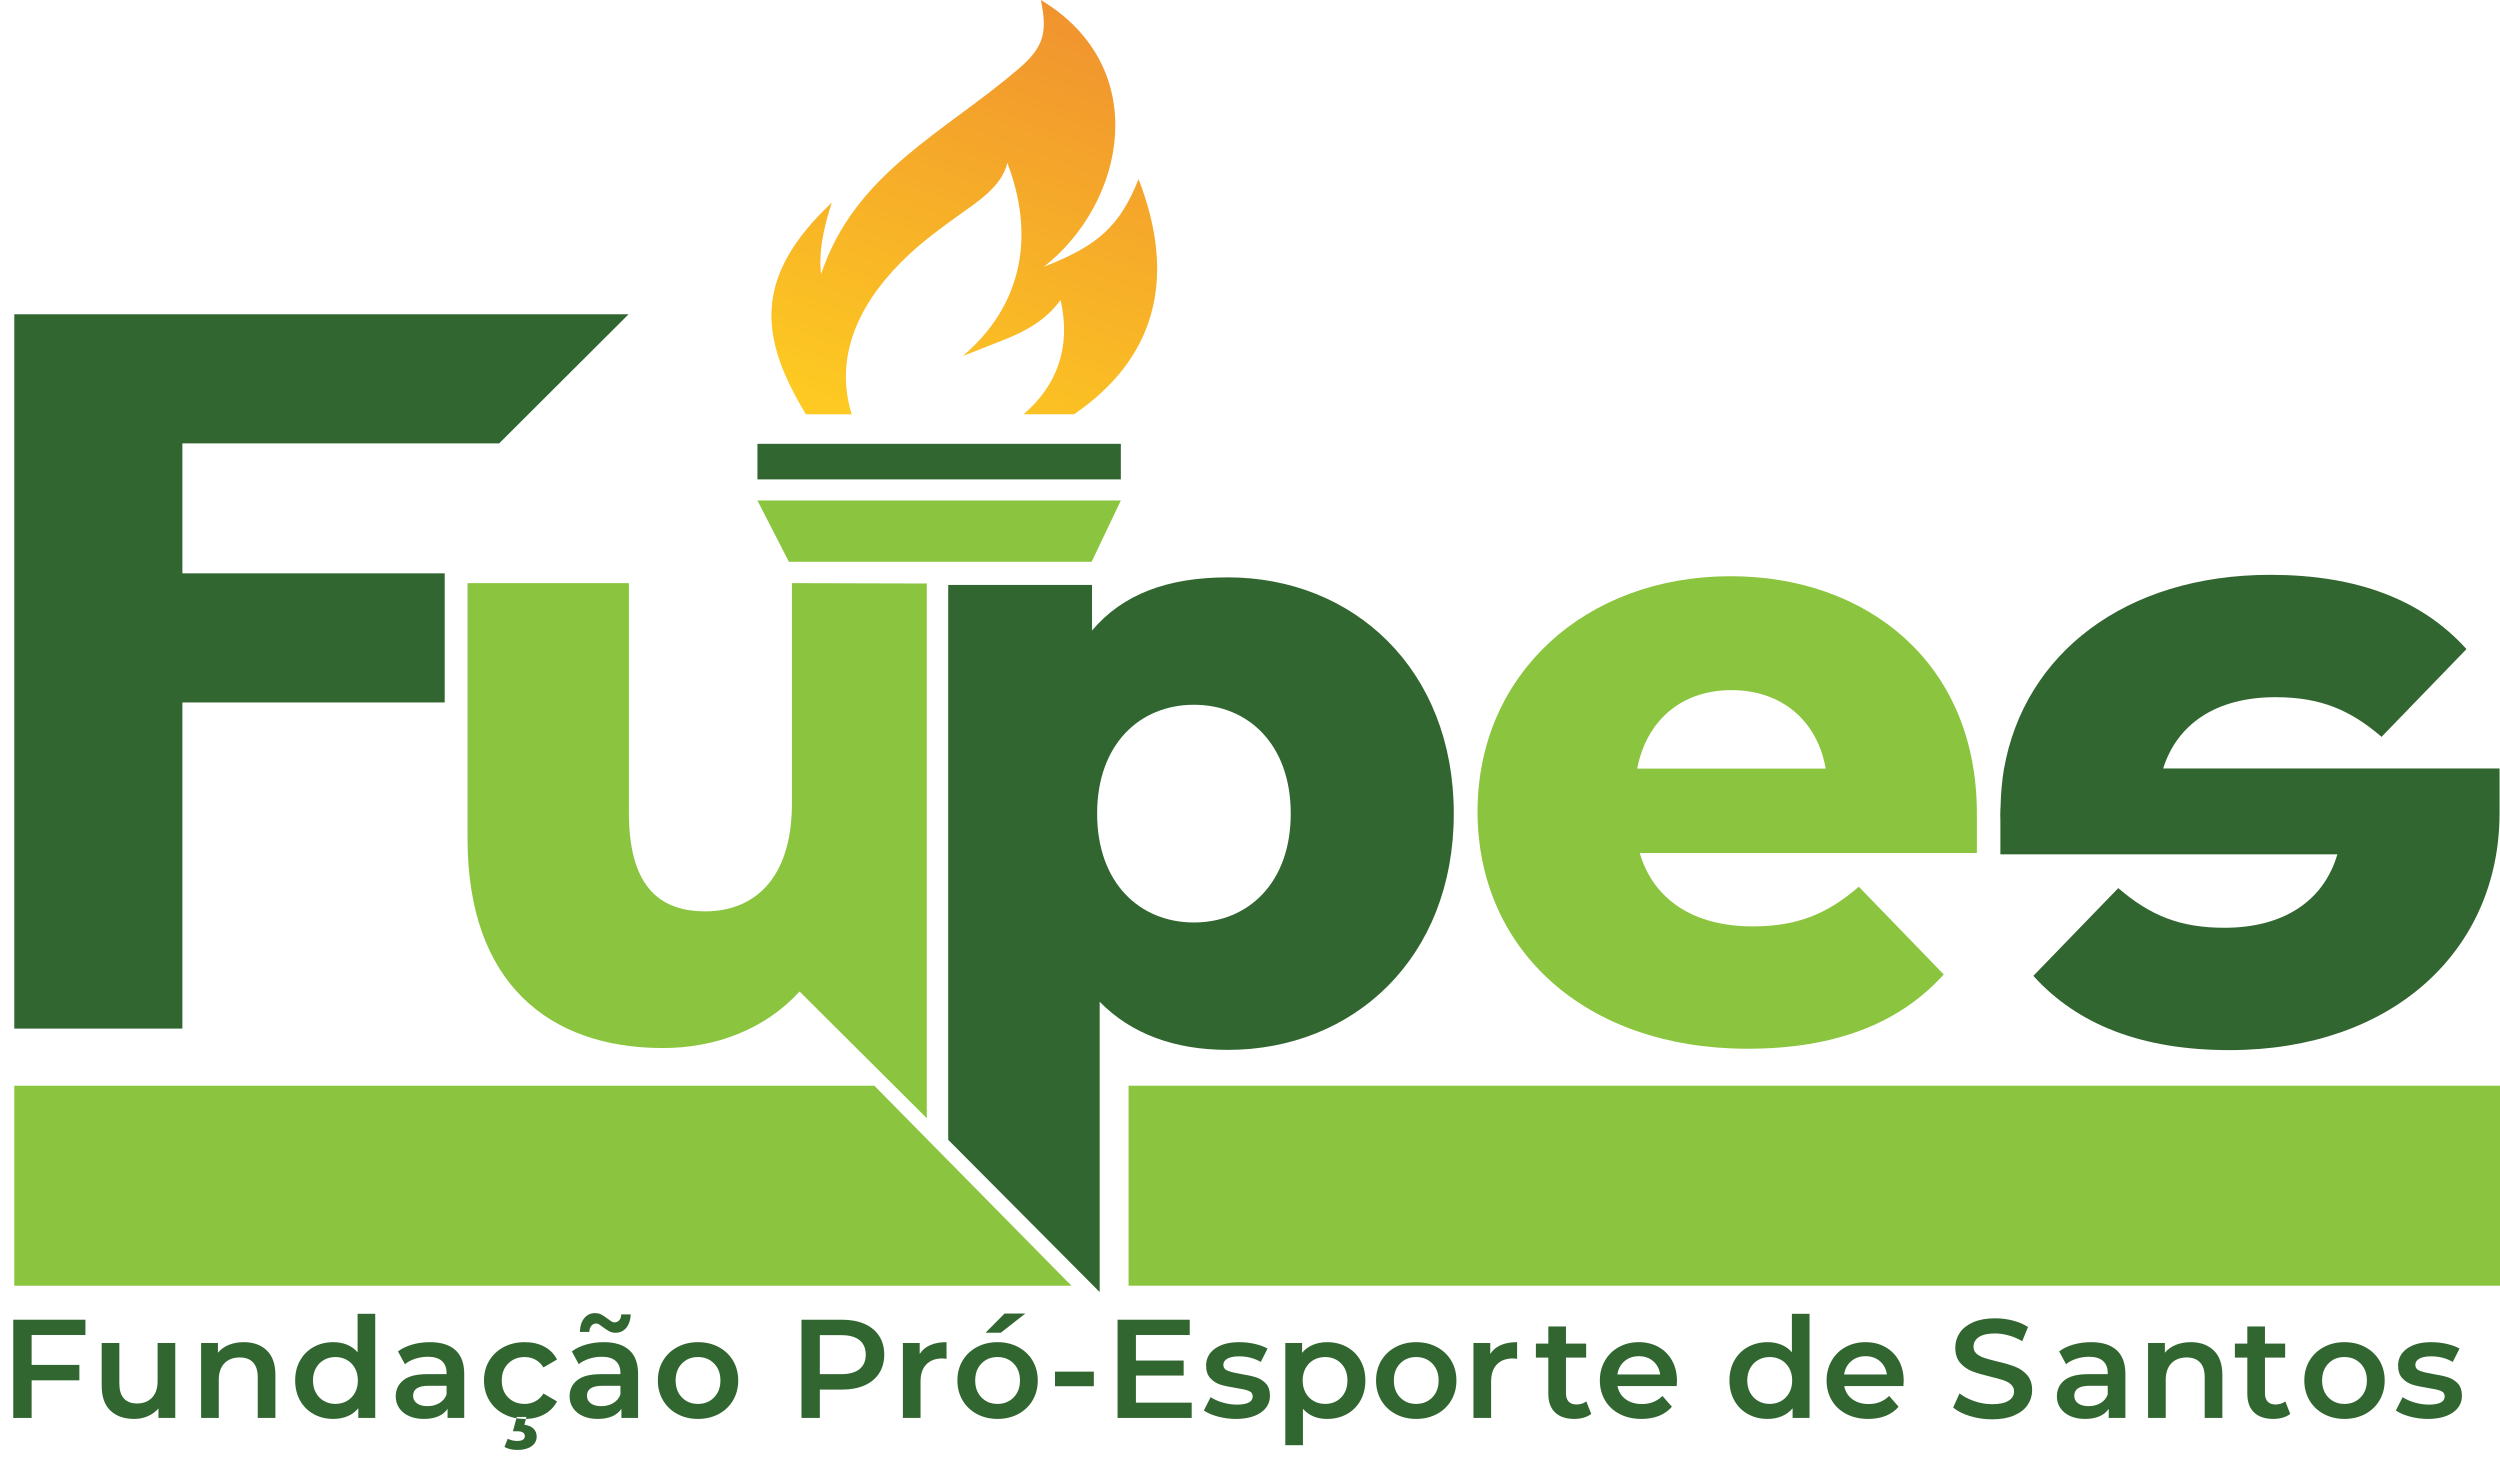
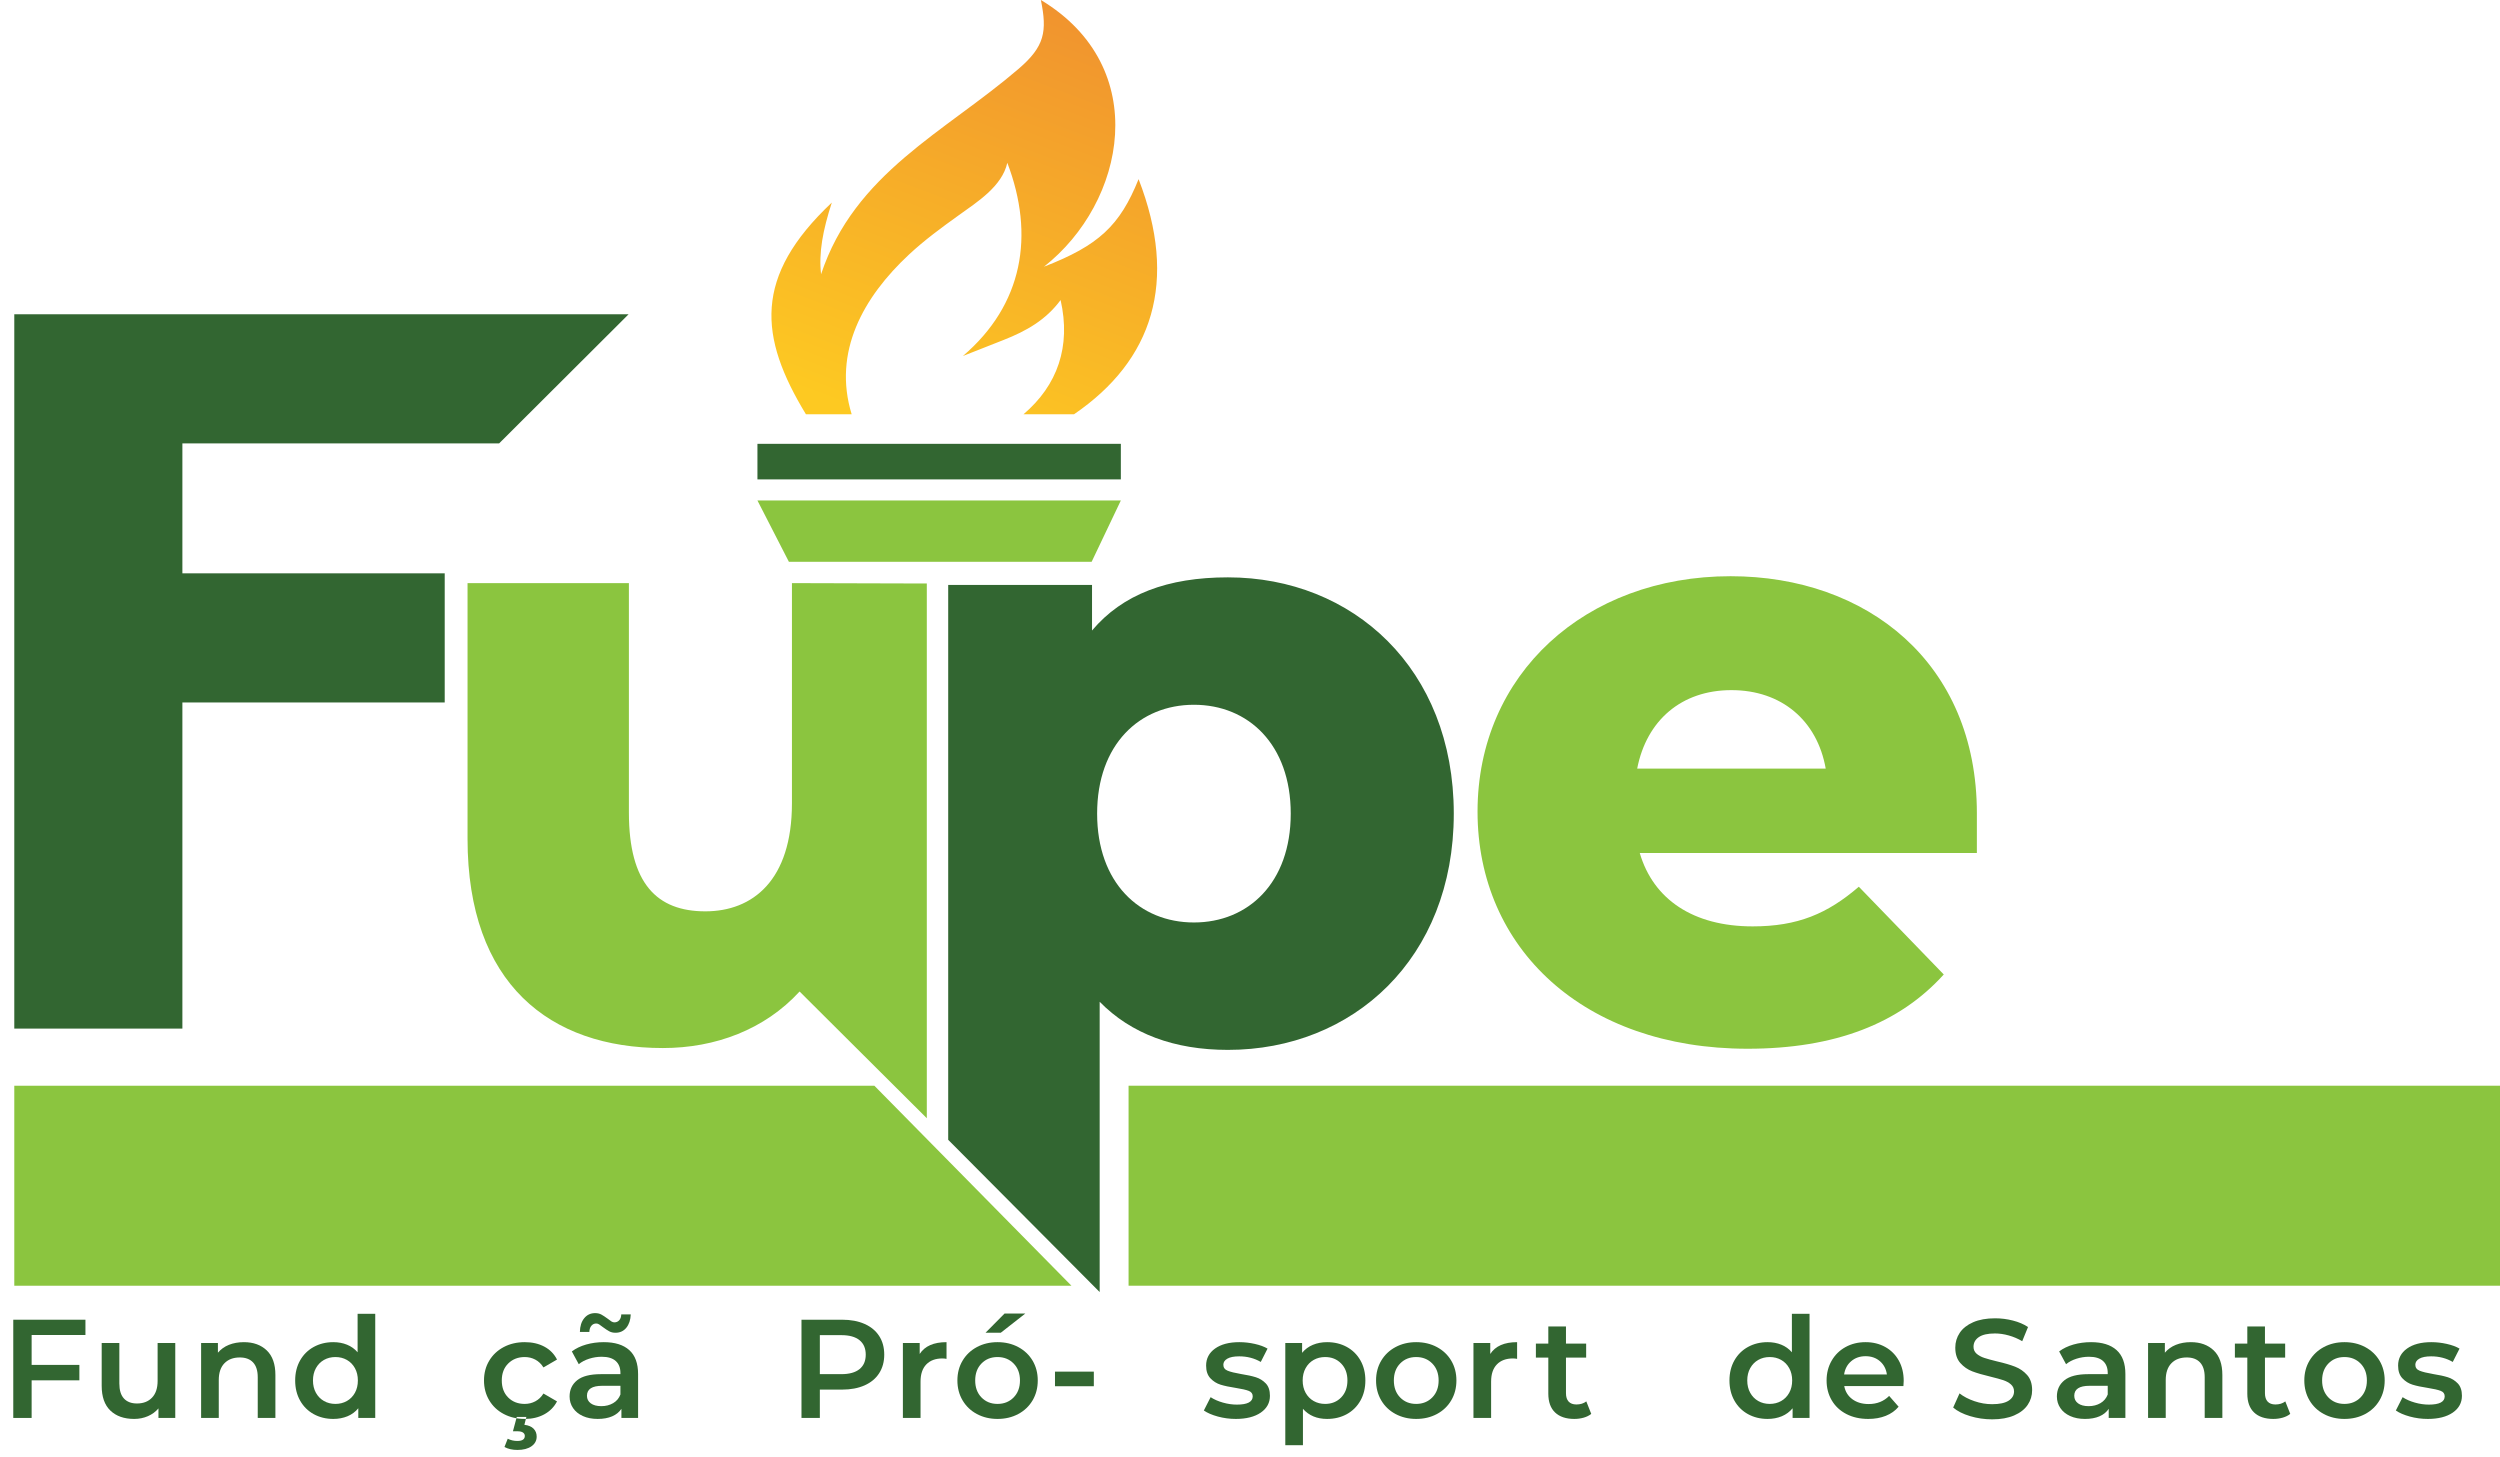
<svg xmlns="http://www.w3.org/2000/svg" width="175px" height="102px" viewBox="0 0 175 102" version="1.1">
  <title>Group 21</title>
  <desc>Created with Sketch.</desc>
  <defs>
    <linearGradient x1="30.449%" y1="101.4%" x2="70.304%" y2="-1.411%" id="linearGradient-1">
      <stop stop-color="#FDC922" offset="0%" />
      <stop stop-color="#F0922F" offset="100%" />
    </linearGradient>
  </defs>
  <g id="Taxonomy-Term" stroke="none" stroke-width="1" fill="none" fill-rule="evenodd">
    <g id="Template-PortalFupes" transform="translate(-61, -122)">
      <g id="Group-21" transform="translate(61, 122)">
        <polygon id="Fill-1" fill="#8BC53F" points="61.205 76 1 76 1 90 75 90" />
        <polygon id="Fill-2" fill="#8BC53F" points="79 90 175 90 175 76 79 76" />
        <path d="M71.304,4.817 C66.137,9.255 59.82,12.117 57.475,19.195 C57.303,17.682 57.602,16.115 58.227,14.18 C52.721,19.369 53.122,23.578 56.415,29 L59.617,29 C58.279,24.639 60.427,20.802 63.633,17.815 C64.724,16.798 65.909,15.932 67.116,15.065 C68.389,14.149 70.145,13.053 70.512,11.395 C72.452,16.478 71.606,21.332 67.402,24.921 L70.26,23.794 C71.851,23.168 73.211,22.396 74.242,21.003 C74.978,24.25 74.029,26.971 71.643,29 L75.18,29 C80.72,25.217 82.48,19.705 79.701,12.54 C78.391,15.803 76.9,17.188 73.078,18.669 C78.807,14.171 80.689,4.711 72.861,0 C73.311,2.215 73.126,3.252 71.304,4.817" id="Fill-3" fill="url(#linearGradient-1)" />
        <polygon id="Fill-6" fill="#326631" points="12.767 31.038 12.767 40.135 31.13 40.135 31.13 49.174 12.767 49.174 12.767 72 1 72 1 22 44 22 34.939 31.038" />
        <g id="Group-20" transform="translate(0, 31)">
          <path d="M90.352,25.953 C90.352,21.11 87.379,18.334 83.575,18.334 C79.771,18.334 76.799,21.11 76.799,25.953 C76.799,30.797 79.771,33.573 83.575,33.573 C87.379,33.573 90.352,30.797 90.352,25.953 M101.765,25.953 C101.765,36.113 94.691,42.492 85.953,42.492 C82.208,42.492 79.176,41.369 76.977,39.125 L76.977,59.444 L66.374,48.786 L66.374,9.947 L76.442,9.947 L76.442,13.136 C78.582,10.596 81.732,9.415 85.953,9.415 C94.691,9.415 101.765,15.794 101.765,25.953" id="Fill-7" fill="#326631" />
-           <path d="M174.688,22.793 L163.769,22.793 L151.422,22.793 C152.415,19.637 155.183,17.803 159.278,17.803 C162.429,17.803 164.51,18.689 166.709,20.579 L172.653,14.436 C169.562,11.01 165.044,9.238 158.922,9.238 C148.705,9.238 141.699,14.815 140.286,22.793 L140.28,22.793 C140.134,23.676 140.057,24.606 140.035,25.567 L140.027,25.567 L140.027,25.766 C140.026,25.855 140.016,25.939 140.016,26.029 C140.016,26.143 140.023,26.271 140.027,26.393 L140.027,28.805 L140.193,28.805 L140.195,28.805 L163.615,28.805 C162.664,32.053 159.87,33.944 155.709,33.944 C152.558,33.944 150.478,33.058 148.279,31.168 L142.334,37.31 C145.426,40.736 149.943,42.508 156.066,42.508 C167.539,42.508 174.969,35.479 174.969,25.911 L174.969,22.793 L174.688,22.793 Z" id="Fill-9" fill="#326631" />
          <path d="M114.603,22.802 C115.257,19.435 117.694,17.309 121.201,17.309 C124.709,17.309 127.205,19.435 127.8,22.802 L114.603,22.802 Z M121.142,9.335 C110.977,9.335 103.428,16.187 103.428,25.814 C103.428,35.383 110.858,42.412 122.331,42.412 C128.454,42.412 132.971,40.64 136.063,37.213 L130.118,31.071 C127.919,32.961 125.838,33.847 122.687,33.847 C118.527,33.847 115.732,31.957 114.782,28.708 L135.449,28.708 L138.203,28.708 L138.381,28.708 L138.381,25.932 C138.381,15.36 130.653,9.335 121.142,9.335 Z" id="Fill-12" fill="#8BC53F" />
          <path d="M64.877,9.845 L64.877,47.276 L55.971,38.406 C53.534,41.064 50.086,42.363 46.4,42.363 C38.494,42.363 32.728,37.874 32.728,27.715 L32.728,9.818 L44.023,9.818 L44.023,25.884 C44.023,30.845 45.984,32.794 49.373,32.794 C52.701,32.794 55.436,30.609 55.436,25.234 L55.436,9.818 L64.877,9.845 Z" id="Fill-14" fill="#8BC53F" />
          <polygon id="Fill-16" fill="#8BC53F" points="78.459 4.034 53.021 4.034 55.223 8.327 76.414 8.327" />
          <polygon id="Fill-18" fill="#326631" points="53.021 2.558 78.459 2.558 78.459 0.068 53.021 0.068" />
          <polygon id="F" fill="#326631" points="2.214 62.45 2.214 64.543 5.556 64.543 5.556 65.623 2.214 65.623 2.214 68.256 0.929 68.256 0.929 61.38 5.981 61.38 5.981 62.45" />
          <path d="M12.269,63.01 L12.269,68.256 L11.092,68.256 L11.092,67.588 C10.895,67.824 10.647,68.005 10.351,68.133 C10.054,68.261 9.735,68.325 9.392,68.325 C8.687,68.325 8.131,68.13 7.726,67.74 C7.321,67.351 7.118,66.773 7.118,66.006 L7.118,63.01 L8.354,63.01 L8.354,65.839 C8.354,66.311 8.461,66.663 8.675,66.895 C8.889,67.128 9.194,67.244 9.59,67.244 C10.031,67.244 10.382,67.108 10.642,66.836 C10.903,66.565 11.033,66.173 11.033,65.663 L11.033,63.01 L12.269,63.01 Z" id="u" fill="#326631" />
          <path d="M17.073,62.951 C17.739,62.951 18.273,63.145 18.675,63.531 C19.077,63.917 19.278,64.49 19.278,65.25 L19.278,68.256 L18.042,68.256 L18.042,65.407 C18.042,64.949 17.933,64.603 17.716,64.371 C17.498,64.138 17.189,64.022 16.787,64.022 C16.332,64.022 15.973,64.158 15.709,64.43 C15.445,64.702 15.314,65.093 15.314,65.604 L15.314,68.256 L14.078,68.256 L14.078,63.01 L15.254,63.01 L15.254,63.688 C15.459,63.446 15.716,63.262 16.025,63.138 C16.335,63.014 16.685,62.951 17.073,62.951 Z" id="n" fill="#326631" />
          <path d="M26.267,60.967 L26.267,68.256 L25.081,68.256 L25.081,67.578 C24.877,67.827 24.625,68.014 24.325,68.138 C24.025,68.262 23.694,68.325 23.331,68.325 C22.824,68.325 22.367,68.213 21.962,67.991 C21.557,67.768 21.239,67.452 21.008,67.043 C20.777,66.633 20.662,66.164 20.662,65.633 C20.662,65.103 20.777,64.634 21.008,64.228 C21.239,63.822 21.557,63.508 21.962,63.285 C22.367,63.063 22.824,62.951 23.331,62.951 C23.681,62.951 24,63.01 24.29,63.128 C24.58,63.246 24.827,63.423 25.032,63.659 L25.032,60.967 L26.267,60.967 Z M23.48,67.274 C23.776,67.274 24.043,67.206 24.28,67.072 C24.518,66.938 24.705,66.746 24.844,66.498 C24.982,66.249 25.051,65.961 25.051,65.633 C25.051,65.306 24.982,65.018 24.844,64.769 C24.705,64.52 24.518,64.328 24.28,64.194 C24.043,64.06 23.776,63.993 23.48,63.993 C23.183,63.993 22.916,64.06 22.679,64.194 C22.442,64.328 22.254,64.52 22.115,64.769 C21.977,65.018 21.908,65.306 21.908,65.633 C21.908,65.961 21.977,66.249 22.115,66.498 C22.254,66.746 22.442,66.938 22.679,67.072 C22.916,67.206 23.183,67.274 23.48,67.274 Z" id="d" fill="#326631" />
-           <path d="M30.093,62.951 C30.871,62.951 31.466,63.136 31.878,63.506 C32.29,63.876 32.496,64.435 32.496,65.181 L32.496,68.256 L31.329,68.256 L31.329,67.617 C31.178,67.847 30.962,68.022 30.682,68.143 C30.402,68.264 30.064,68.325 29.668,68.325 C29.273,68.325 28.927,68.258 28.63,68.123 C28.334,67.989 28.105,67.802 27.943,67.563 C27.782,67.324 27.701,67.054 27.701,66.753 C27.701,66.281 27.877,65.903 28.23,65.618 C28.582,65.334 29.138,65.191 29.896,65.191 L31.26,65.191 L31.26,65.112 C31.26,64.746 31.15,64.464 30.929,64.268 C30.708,64.071 30.38,63.973 29.945,63.973 C29.649,63.973 29.357,64.019 29.07,64.111 C28.784,64.202 28.541,64.33 28.344,64.494 L27.859,63.6 C28.136,63.39 28.469,63.23 28.858,63.118 C29.247,63.007 29.658,62.951 30.093,62.951 Z M29.925,67.431 C30.235,67.431 30.51,67.36 30.751,67.22 C30.991,67.079 31.161,66.877 31.26,66.615 L31.26,66.006 L29.985,66.006 C29.273,66.006 28.917,66.239 28.917,66.704 C28.917,66.927 29.006,67.103 29.184,67.234 C29.362,67.365 29.609,67.431 29.925,67.431 Z" id="a" fill="#326631" />
          <path d="M36.737,68.325 C36.19,68.325 35.699,68.21 35.264,67.981 C34.829,67.752 34.489,67.432 34.246,67.023 C34.002,66.614 33.88,66.15 33.88,65.633 C33.88,65.116 34.002,64.654 34.246,64.248 C34.489,63.842 34.827,63.524 35.259,63.295 C35.691,63.066 36.183,62.951 36.737,62.951 C37.258,62.951 37.714,63.056 38.106,63.266 C38.498,63.475 38.793,63.777 38.991,64.169 L38.042,64.72 C37.89,64.477 37.701,64.296 37.473,64.174 C37.246,64.053 36.997,63.993 36.727,63.993 C36.266,63.993 35.883,64.142 35.58,64.44 C35.277,64.738 35.125,65.135 35.125,65.633 C35.125,66.131 35.275,66.529 35.575,66.827 C35.875,67.125 36.259,67.274 36.727,67.274 C36.997,67.274 37.246,67.213 37.473,67.092 C37.701,66.971 37.89,66.789 38.042,66.547 L38.991,67.097 C38.787,67.49 38.488,67.793 38.096,68.005 C37.704,68.218 37.251,68.325 36.737,68.325 Z M36.223,70.496 C35.867,70.496 35.564,70.427 35.313,70.289 L35.541,69.71 C35.745,69.814 35.969,69.867 36.213,69.867 C36.562,69.867 36.737,69.749 36.737,69.513 C36.737,69.415 36.694,69.336 36.608,69.277 C36.523,69.219 36.391,69.189 36.213,69.189 L35.906,69.189 L36.173,68.187 L36.846,68.187 L36.707,68.737 C36.991,68.77 37.205,68.86 37.35,69.007 C37.495,69.155 37.567,69.34 37.567,69.562 C37.567,69.844 37.445,70.07 37.202,70.24 C36.958,70.41 36.631,70.496 36.223,70.496 Z" id="ç" fill="#326631" />
          <path d="M42.263,62.951 C43.041,62.951 43.636,63.136 44.048,63.506 C44.46,63.876 44.666,64.435 44.666,65.181 L44.666,68.256 L43.499,68.256 L43.499,67.617 C43.347,67.847 43.132,68.022 42.851,68.143 C42.571,68.264 42.234,68.325 41.838,68.325 C41.443,68.325 41.097,68.258 40.8,68.123 C40.504,67.989 40.275,67.802 40.113,67.563 C39.952,67.324 39.871,67.054 39.871,66.753 C39.871,66.281 40.047,65.903 40.4,65.618 C40.752,65.334 41.308,65.191 42.066,65.191 L43.43,65.191 L43.43,65.112 C43.43,64.746 43.319,64.464 43.099,64.268 C42.878,64.071 42.55,63.973 42.115,63.973 C41.818,63.973 41.527,64.019 41.24,64.111 C40.953,64.202 40.711,64.33 40.513,64.494 L40.029,63.6 C40.306,63.39 40.639,63.23 41.027,63.118 C41.416,63.007 41.828,62.951 42.263,62.951 Z M42.095,67.431 C42.405,67.431 42.68,67.36 42.921,67.22 C43.161,67.079 43.331,66.877 43.43,66.615 L43.43,66.006 L42.155,66.006 C41.443,66.006 41.087,66.239 41.087,66.704 C41.087,66.927 41.176,67.103 41.354,67.234 C41.532,67.365 41.779,67.431 42.095,67.431 Z M43.084,62.293 C42.919,62.293 42.776,62.261 42.654,62.195 C42.532,62.13 42.382,62.031 42.204,61.9 C42.098,61.815 42.011,61.751 41.942,61.709 C41.873,61.666 41.805,61.645 41.739,61.645 C41.601,61.645 41.487,61.697 41.398,61.802 C41.309,61.907 41.261,62.051 41.255,62.234 L40.593,62.234 C40.599,61.835 40.7,61.516 40.894,61.277 C41.088,61.038 41.344,60.918 41.66,60.918 C41.825,60.918 41.968,60.951 42.09,61.016 C42.212,61.082 42.362,61.18 42.54,61.311 C42.646,61.396 42.733,61.46 42.802,61.503 C42.871,61.545 42.939,61.566 43.005,61.566 C43.143,61.566 43.257,61.517 43.346,61.419 C43.435,61.321 43.483,61.183 43.489,61.006 L44.152,61.006 C44.138,61.393 44.036,61.704 43.845,61.94 C43.654,62.175 43.4,62.293 43.084,62.293 Z" id="ã" fill="#326631" />
-           <path d="M48.857,68.325 C48.323,68.325 47.842,68.21 47.414,67.981 C46.986,67.752 46.651,67.432 46.411,67.023 C46.17,66.614 46.05,66.15 46.05,65.633 C46.05,65.116 46.17,64.654 46.411,64.248 C46.651,63.842 46.986,63.524 47.414,63.295 C47.842,63.066 48.323,62.951 48.857,62.951 C49.398,62.951 49.882,63.066 50.311,63.295 C50.739,63.524 51.073,63.842 51.314,64.248 C51.555,64.654 51.675,65.116 51.675,65.633 C51.675,66.15 51.555,66.614 51.314,67.023 C51.073,67.432 50.739,67.752 50.311,67.981 C49.882,68.21 49.398,68.325 48.857,68.325 Z M48.857,67.274 C49.312,67.274 49.688,67.123 49.984,66.822 C50.281,66.52 50.429,66.124 50.429,65.633 C50.429,65.142 50.281,64.746 49.984,64.445 C49.688,64.143 49.312,63.993 48.857,63.993 C48.403,63.993 48.029,64.143 47.735,64.445 C47.442,64.746 47.295,65.142 47.295,65.633 C47.295,66.124 47.442,66.52 47.735,66.822 C48.029,67.123 48.403,67.274 48.857,67.274 Z" id="o-" fill="#326631" />
          <path d="M58.951,61.38 C59.551,61.38 60.073,61.478 60.518,61.674 C60.963,61.871 61.304,62.152 61.541,62.519 C61.779,62.886 61.897,63.321 61.897,63.826 C61.897,64.323 61.779,64.757 61.541,65.127 C61.304,65.497 60.963,65.78 60.518,65.977 C60.073,66.173 59.551,66.272 58.951,66.272 L57.389,66.272 L57.389,68.256 L56.104,68.256 L56.104,61.38 L58.951,61.38 Z M58.892,65.191 C59.452,65.191 59.877,65.073 60.167,64.837 C60.457,64.602 60.602,64.264 60.602,63.826 C60.602,63.387 60.457,63.05 60.167,62.814 C59.877,62.578 59.452,62.46 58.892,62.46 L57.389,62.46 L57.389,65.191 L58.892,65.191 Z" id="P" fill="#326631" />
          <path d="M64.379,63.777 C64.734,63.226 65.361,62.951 66.257,62.951 L66.257,64.12 C66.151,64.101 66.056,64.091 65.97,64.091 C65.489,64.091 65.113,64.23 64.843,64.508 C64.573,64.787 64.438,65.188 64.438,65.712 L64.438,68.256 L63.202,68.256 L63.202,63.01 L64.379,63.01 L64.379,63.777 Z" id="r" fill="#326631" />
          <path d="M69.826,68.325 C69.292,68.325 68.811,68.21 68.382,67.981 C67.954,67.752 67.62,67.432 67.379,67.023 C67.138,66.614 67.018,66.15 67.018,65.633 C67.018,65.116 67.138,64.654 67.379,64.248 C67.62,63.842 67.954,63.524 68.382,63.295 C68.811,63.066 69.292,62.951 69.826,62.951 C70.366,62.951 70.851,63.066 71.279,63.295 C71.707,63.524 72.042,63.842 72.283,64.248 C72.523,64.654 72.643,65.116 72.643,65.633 C72.643,66.15 72.523,66.614 72.283,67.023 C72.042,67.432 71.707,67.752 71.279,67.981 C70.851,68.21 70.366,68.325 69.826,68.325 Z M69.826,67.274 C70.281,67.274 70.656,67.123 70.953,66.822 C71.249,66.52 71.398,66.124 71.398,65.633 C71.398,65.142 71.249,64.746 70.953,64.445 C70.656,64.143 70.281,63.993 69.826,63.993 C69.371,63.993 68.997,64.143 68.704,64.445 C68.41,64.746 68.264,65.142 68.264,65.633 C68.264,66.124 68.41,66.52 68.704,66.822 C68.997,67.123 69.371,67.274 69.826,67.274 Z M70.32,60.947 L71.773,60.947 L70.053,62.293 L68.986,62.293 L70.32,60.947 Z" id="ó" fill="#326631" />
          <polygon id="-" fill="#326631" points="73.849 65.014 76.568 65.014 76.568 66.036 73.849 66.036" />
-           <polygon id="E" fill="#326631" points="83.419 67.185 83.419 68.256 78.229 68.256 78.229 61.38 83.281 61.38 83.281 62.45 79.514 62.45 79.514 64.238 82.856 64.238 82.856 65.289 79.514 65.289 79.514 67.185" />
          <path d="M86.504,68.325 C86.075,68.325 85.657,68.269 85.248,68.158 C84.84,68.046 84.513,67.906 84.269,67.735 L84.744,66.802 C84.981,66.959 85.266,67.085 85.599,67.18 C85.932,67.275 86.26,67.323 86.583,67.323 C87.321,67.323 87.69,67.13 87.69,66.743 C87.69,66.56 87.596,66.432 87.408,66.36 C87.221,66.288 86.919,66.219 86.504,66.154 C86.069,66.088 85.715,66.013 85.441,65.928 C85.167,65.843 84.93,65.694 84.729,65.481 C84.528,65.268 84.428,64.972 84.428,64.592 C84.428,64.094 84.637,63.696 85.055,63.398 C85.474,63.1 86.039,62.951 86.751,62.951 C87.113,62.951 87.476,62.992 87.838,63.074 C88.201,63.156 88.497,63.266 88.728,63.403 L88.254,64.336 C87.805,64.075 87.301,63.944 86.741,63.944 C86.379,63.944 86.103,63.998 85.916,64.106 C85.728,64.214 85.634,64.356 85.634,64.533 C85.634,64.729 85.734,64.869 85.935,64.95 C86.136,65.032 86.448,65.109 86.87,65.181 C87.291,65.247 87.637,65.322 87.908,65.407 C88.178,65.492 88.41,65.636 88.605,65.839 C88.799,66.042 88.896,66.331 88.896,66.704 C88.896,67.195 88.682,67.588 88.254,67.883 C87.825,68.177 87.242,68.325 86.504,68.325 Z M92.897,62.951 C93.411,62.951 93.871,63.063 94.276,63.285 C94.681,63.508 94.999,63.822 95.23,64.228 C95.461,64.634 95.576,65.103 95.576,65.633 C95.576,66.164 95.461,66.633 95.23,67.043 C94.999,67.452 94.681,67.768 94.276,67.991 C93.871,68.213 93.411,68.325 92.897,68.325 C92.185,68.325 91.622,68.089 91.206,67.617 L91.206,70.162 L89.971,70.162 L89.971,63.01 L91.147,63.01 L91.147,63.698 C91.351,63.449 91.603,63.262 91.903,63.138 C92.203,63.014 92.534,62.951 92.897,62.951 Z M92.758,67.274 C93.213,67.274 93.587,67.123 93.88,66.822 C94.174,66.52 94.32,66.124 94.32,65.633 C94.32,65.142 94.174,64.746 93.88,64.445 C93.587,64.143 93.213,63.993 92.758,63.993 C92.462,63.993 92.195,64.06 91.958,64.194 C91.72,64.328 91.533,64.52 91.394,64.769 C91.256,65.018 91.187,65.306 91.187,65.633 C91.187,65.961 91.256,66.249 91.394,66.498 C91.533,66.746 91.72,66.938 91.958,67.072 C92.195,67.206 92.462,67.274 92.758,67.274 Z M99.132,68.325 C98.598,68.325 98.117,68.21 97.688,67.981 C97.26,67.752 96.925,67.432 96.685,67.023 C96.444,66.614 96.324,66.15 96.324,65.633 C96.324,65.116 96.444,64.654 96.685,64.248 C96.925,63.842 97.26,63.524 97.688,63.295 C98.117,63.066 98.598,62.951 99.132,62.951 C99.672,62.951 100.157,63.066 100.585,63.295 C101.013,63.524 101.348,63.842 101.588,64.248 C101.829,64.654 101.949,65.116 101.949,65.633 C101.949,66.15 101.829,66.614 101.588,67.023 C101.348,67.432 101.013,67.752 100.585,67.981 C100.157,68.21 99.672,68.325 99.132,68.325 Z M99.132,67.274 C99.586,67.274 99.962,67.123 100.259,66.822 C100.555,66.52 100.704,66.124 100.704,65.633 C100.704,65.142 100.555,64.746 100.259,64.445 C99.962,64.143 99.586,63.993 99.132,63.993 C98.677,63.993 98.303,64.143 98.01,64.445 C97.716,64.746 97.57,65.142 97.57,65.633 C97.57,66.124 97.716,66.52 98.01,66.822 C98.303,67.123 98.677,67.274 99.132,67.274 Z M104.319,63.777 C104.675,63.226 105.301,62.951 106.197,62.951 L106.197,64.12 C106.092,64.101 105.996,64.091 105.91,64.091 C105.429,64.091 105.054,64.23 104.783,64.508 C104.513,64.787 104.378,65.188 104.378,65.712 L104.378,68.256 L103.142,68.256 L103.142,63.01 L104.319,63.01 L104.319,63.777 Z" id="spor" fill="#326631" />
          <path d="M111.387,67.971 C111.242,68.089 111.066,68.177 110.858,68.236 C110.651,68.295 110.432,68.325 110.201,68.325 C109.621,68.325 109.173,68.174 108.856,67.873 C108.54,67.572 108.382,67.133 108.382,66.556 L108.382,64.032 L107.512,64.032 L107.512,63.05 L108.382,63.05 L108.382,61.851 L109.618,61.851 L109.618,63.05 L111.031,63.05 L111.031,64.032 L109.618,64.032 L109.618,66.527 C109.618,66.782 109.68,66.977 109.805,67.112 C109.931,67.246 110.112,67.313 110.349,67.313 C110.626,67.313 110.857,67.241 111.041,67.097 L111.387,67.971 Z" id="t" fill="#326631" />
-           <path d="M117.388,65.663 C117.388,65.748 117.381,65.869 117.368,66.026 L113.226,66.026 C113.299,66.412 113.488,66.719 113.794,66.945 C114.101,67.17 114.482,67.283 114.936,67.283 C115.516,67.283 115.994,67.093 116.37,66.714 L117.032,67.47 C116.795,67.752 116.495,67.964 116.133,68.109 C115.77,68.253 115.361,68.325 114.907,68.325 C114.327,68.325 113.816,68.21 113.374,67.981 C112.933,67.752 112.592,67.432 112.351,67.023 C112.111,66.614 111.99,66.15 111.99,65.633 C111.99,65.122 112.107,64.662 112.341,64.253 C112.575,63.844 112.9,63.524 113.315,63.295 C113.73,63.066 114.198,62.951 114.719,62.951 C115.233,62.951 115.693,63.064 116.098,63.29 C116.503,63.516 116.82,63.834 117.047,64.243 C117.274,64.652 117.388,65.126 117.388,65.663 Z M114.719,63.934 C114.323,63.934 113.989,64.05 113.715,64.282 C113.442,64.515 113.275,64.824 113.216,65.211 L116.212,65.211 C116.159,64.831 115.997,64.523 115.727,64.287 C115.457,64.052 115.121,63.934 114.719,63.934 Z" id="e" fill="#326631" />
          <path d="M126.668,60.967 L126.668,68.256 L125.482,68.256 L125.482,67.578 C125.277,67.827 125.025,68.014 124.725,68.138 C124.425,68.262 124.094,68.325 123.732,68.325 C123.224,68.325 122.768,68.213 122.362,67.991 C121.957,67.768 121.639,67.452 121.408,67.043 C121.178,66.633 121.062,66.164 121.062,65.633 C121.062,65.103 121.178,64.634 121.408,64.228 C121.639,63.822 121.957,63.508 122.362,63.285 C122.768,63.063 123.224,62.951 123.732,62.951 C124.081,62.951 124.401,63.01 124.691,63.128 C124.981,63.246 125.228,63.423 125.432,63.659 L125.432,60.967 L126.668,60.967 Z M123.88,67.274 C124.177,67.274 124.444,67.206 124.681,67.072 C124.918,66.938 125.106,66.746 125.244,66.498 C125.383,66.249 125.452,65.961 125.452,65.633 C125.452,65.306 125.383,65.018 125.244,64.769 C125.106,64.52 124.918,64.328 124.681,64.194 C124.444,64.06 124.177,63.993 123.88,63.993 C123.583,63.993 123.316,64.06 123.079,64.194 C122.842,64.328 122.654,64.52 122.516,64.769 C122.377,65.018 122.308,65.306 122.308,65.633 C122.308,65.961 122.377,66.249 122.516,66.498 C122.654,66.746 122.842,66.938 123.079,67.072 C123.316,67.206 123.583,67.274 123.88,67.274 Z M133.259,65.663 C133.259,65.748 133.252,65.869 133.239,66.026 L129.097,66.026 C129.169,66.412 129.359,66.719 129.665,66.945 C129.972,67.17 130.352,67.283 130.807,67.283 C131.387,67.283 131.865,67.093 132.24,66.714 L132.903,67.47 C132.666,67.752 132.366,67.964 132.003,68.109 C131.641,68.253 131.232,68.325 130.777,68.325 C130.197,68.325 129.686,68.21 129.245,67.981 C128.803,67.752 128.462,67.432 128.222,67.023 C127.981,66.614 127.861,66.15 127.861,65.633 C127.861,65.122 127.978,64.662 128.212,64.253 C128.446,63.844 128.77,63.524 129.186,63.295 C129.601,63.066 130.069,62.951 130.589,62.951 C131.103,62.951 131.563,63.064 131.969,63.29 C132.374,63.516 132.69,63.834 132.918,64.243 C133.145,64.652 133.259,65.126 133.259,65.663 Z M130.589,63.934 C130.194,63.934 129.859,64.05 129.586,64.282 C129.312,64.515 129.146,64.824 129.087,65.211 L132.082,65.211 C132.029,64.831 131.868,64.523 131.598,64.287 C131.328,64.052 130.991,63.934 130.589,63.934 Z M139.451,68.354 C138.917,68.354 138.401,68.279 137.904,68.128 C137.406,67.978 137.012,67.778 136.722,67.529 L137.167,66.537 C137.45,66.76 137.798,66.941 138.21,67.082 C138.622,67.223 139.036,67.293 139.451,67.293 C139.965,67.293 140.349,67.211 140.602,67.048 C140.856,66.884 140.983,66.668 140.983,66.399 C140.983,66.203 140.912,66.041 140.771,65.913 C140.629,65.785 140.449,65.686 140.232,65.613 C140.014,65.541 139.718,65.46 139.342,65.368 C138.815,65.243 138.388,65.119 138.062,64.995 C137.736,64.87 137.455,64.675 137.221,64.41 C136.987,64.145 136.87,63.786 136.87,63.335 C136.87,62.955 136.974,62.609 137.182,62.298 C137.389,61.987 137.703,61.74 138.121,61.557 C138.54,61.373 139.052,61.281 139.658,61.281 C140.08,61.281 140.495,61.334 140.904,61.439 C141.313,61.543 141.665,61.694 141.962,61.891 L141.556,62.883 C141.253,62.706 140.937,62.572 140.607,62.48 C140.278,62.388 139.958,62.342 139.648,62.342 C139.141,62.342 138.764,62.428 138.517,62.598 C138.269,62.768 138.146,62.994 138.146,63.276 C138.146,63.472 138.217,63.632 138.358,63.757 C138.5,63.881 138.68,63.98 138.897,64.052 C139.115,64.124 139.411,64.205 139.787,64.297 C140.301,64.415 140.723,64.538 141.052,64.666 C141.382,64.793 141.664,64.988 141.898,65.25 C142.132,65.512 142.249,65.866 142.249,66.311 C142.249,66.691 142.145,67.035 141.937,67.342 C141.73,67.65 141.415,67.896 140.993,68.079 C140.571,68.262 140.057,68.354 139.451,68.354 Z" id="-de-S" fill="#326631" />
          <path d="M146.374,62.951 C147.152,62.951 147.747,63.136 148.159,63.506 C148.571,63.876 148.777,64.435 148.777,65.181 L148.777,68.256 L147.61,68.256 L147.61,67.617 C147.458,67.847 147.243,68.022 146.962,68.143 C146.682,68.264 146.345,68.325 145.949,68.325 C145.554,68.325 145.208,68.258 144.911,68.123 C144.615,67.989 144.385,67.802 144.224,67.563 C144.063,67.324 143.982,67.054 143.982,66.753 C143.982,66.281 144.158,65.903 144.511,65.618 C144.863,65.334 145.419,65.191 146.177,65.191 L147.541,65.191 L147.541,65.112 C147.541,64.746 147.43,64.464 147.21,64.268 C146.989,64.071 146.661,63.973 146.226,63.973 C145.929,63.973 145.638,64.019 145.351,64.111 C145.064,64.202 144.822,64.33 144.624,64.494 L144.14,63.6 C144.417,63.39 144.75,63.23 145.138,63.118 C145.527,63.007 145.939,62.951 146.374,62.951 Z M146.206,67.431 C146.516,67.431 146.791,67.36 147.032,67.22 C147.272,67.079 147.442,66.877 147.541,66.615 L147.541,66.006 L146.265,66.006 C145.554,66.006 145.198,66.239 145.198,66.704 C145.198,66.927 145.287,67.103 145.465,67.234 C145.643,67.365 145.89,67.431 146.206,67.431 Z M153.36,62.951 C154.026,62.951 154.56,63.145 154.962,63.531 C155.364,63.917 155.565,64.49 155.565,65.25 L155.565,68.256 L154.329,68.256 L154.329,65.407 C154.329,64.949 154.221,64.603 154.003,64.371 C153.786,64.138 153.476,64.022 153.074,64.022 C152.619,64.022 152.26,64.158 151.996,64.43 C151.733,64.702 151.601,65.093 151.601,65.604 L151.601,68.256 L150.365,68.256 L150.365,63.01 L151.541,63.01 L151.541,63.688 C151.746,63.446 152.003,63.262 152.313,63.138 C152.622,63.014 152.972,62.951 153.36,62.951 Z M160.317,67.971 C160.172,68.089 159.996,68.177 159.788,68.236 C159.581,68.295 159.361,68.325 159.131,68.325 C158.551,68.325 158.103,68.174 157.786,67.873 C157.47,67.572 157.312,67.133 157.312,66.556 L157.312,64.032 L156.442,64.032 L156.442,63.05 L157.312,63.05 L157.312,61.851 L158.547,61.851 L158.547,63.05 L159.961,63.05 L159.961,64.032 L158.547,64.032 L158.547,66.527 C158.547,66.782 158.61,66.977 158.735,67.112 C158.86,67.246 159.042,67.313 159.279,67.313 C159.556,67.313 159.786,67.241 159.971,67.097 L160.317,67.971 Z" id="ant" fill="#326631" />
          <path d="M164.11,68.325 C163.576,68.325 163.095,68.21 162.667,67.981 C162.238,67.752 161.904,67.432 161.663,67.023 C161.423,66.614 161.302,66.15 161.302,65.633 C161.302,65.116 161.423,64.654 161.663,64.248 C161.904,63.842 162.238,63.524 162.667,63.295 C163.095,63.066 163.576,62.951 164.11,62.951 C164.65,62.951 165.135,63.066 165.563,63.295 C165.992,63.524 166.326,63.842 166.567,64.248 C166.807,64.654 166.928,65.116 166.928,65.633 C166.928,66.15 166.807,66.614 166.567,67.023 C166.326,67.432 165.992,67.752 165.563,67.981 C165.135,68.21 164.65,68.325 164.11,68.325 Z M164.11,67.274 C164.565,67.274 164.94,67.123 165.237,66.822 C165.534,66.52 165.682,66.124 165.682,65.633 C165.682,65.142 165.534,64.746 165.237,64.445 C164.94,64.143 164.565,63.993 164.11,63.993 C163.655,63.993 163.281,64.143 162.988,64.445 C162.695,64.746 162.548,65.142 162.548,65.633 C162.548,66.124 162.695,66.52 162.988,66.822 C163.281,67.123 163.655,67.274 164.11,67.274 Z" id="o" fill="#326631" />
          <path d="M169.943,68.325 C169.514,68.325 169.096,68.269 168.687,68.158 C168.279,68.046 167.952,67.906 167.709,67.735 L168.183,66.802 C168.42,66.959 168.705,67.085 169.038,67.18 C169.371,67.275 169.699,67.323 170.022,67.323 C170.76,67.323 171.129,67.13 171.129,66.743 C171.129,66.56 171.035,66.432 170.847,66.36 C170.66,66.288 170.358,66.219 169.943,66.154 C169.508,66.088 169.154,66.013 168.88,65.928 C168.607,65.843 168.369,65.694 168.168,65.481 C167.967,65.268 167.867,64.972 167.867,64.592 C167.867,64.094 168.076,63.696 168.494,63.398 C168.913,63.1 169.478,62.951 170.19,62.951 C170.552,62.951 170.915,62.992 171.277,63.074 C171.64,63.156 171.937,63.266 172.167,63.403 L171.693,64.336 C171.244,64.075 170.74,63.944 170.18,63.944 C169.818,63.944 169.542,63.998 169.355,64.106 C169.167,64.214 169.073,64.356 169.073,64.533 C169.073,64.729 169.173,64.869 169.374,64.95 C169.575,65.032 169.887,65.109 170.309,65.181 C170.73,65.247 171.076,65.322 171.347,65.407 C171.617,65.492 171.849,65.636 172.044,65.839 C172.238,66.042 172.335,66.331 172.335,66.704 C172.335,67.195 172.121,67.588 171.693,67.883 C171.264,68.177 170.681,68.325 169.943,68.325 Z" id="s" fill="#326631" />
        </g>
      </g>
    </g>
  </g>
</svg>